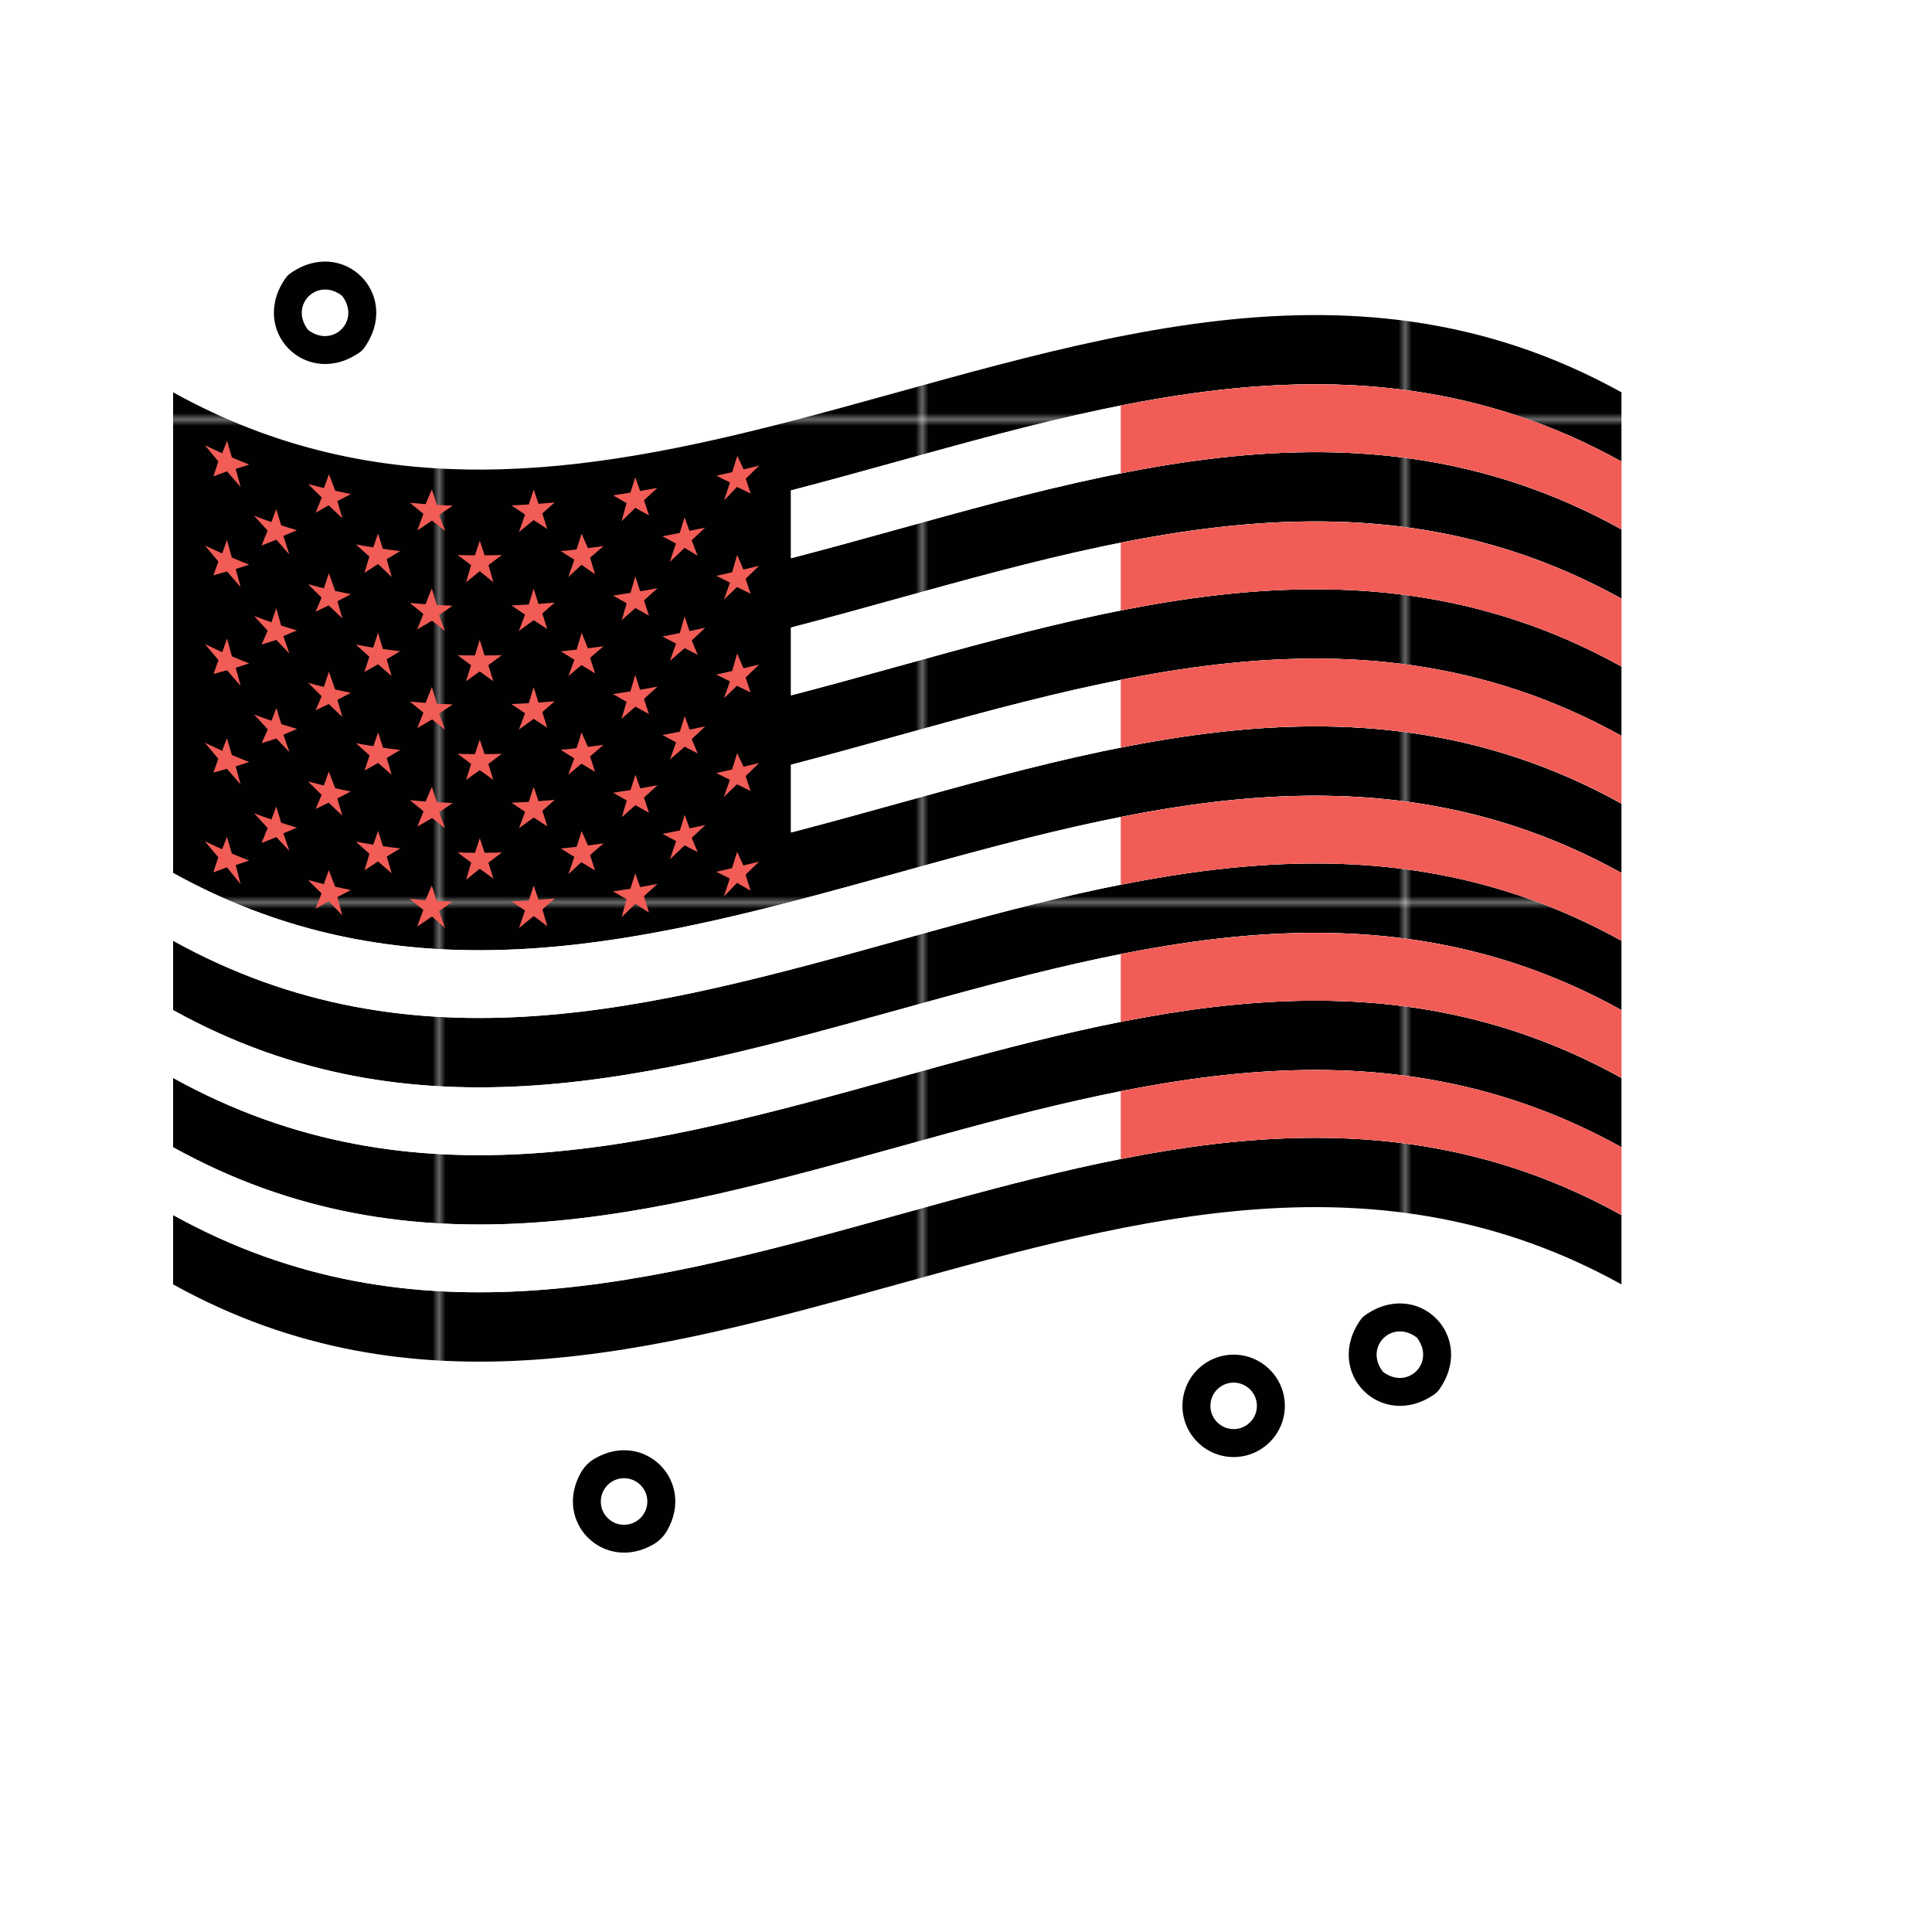
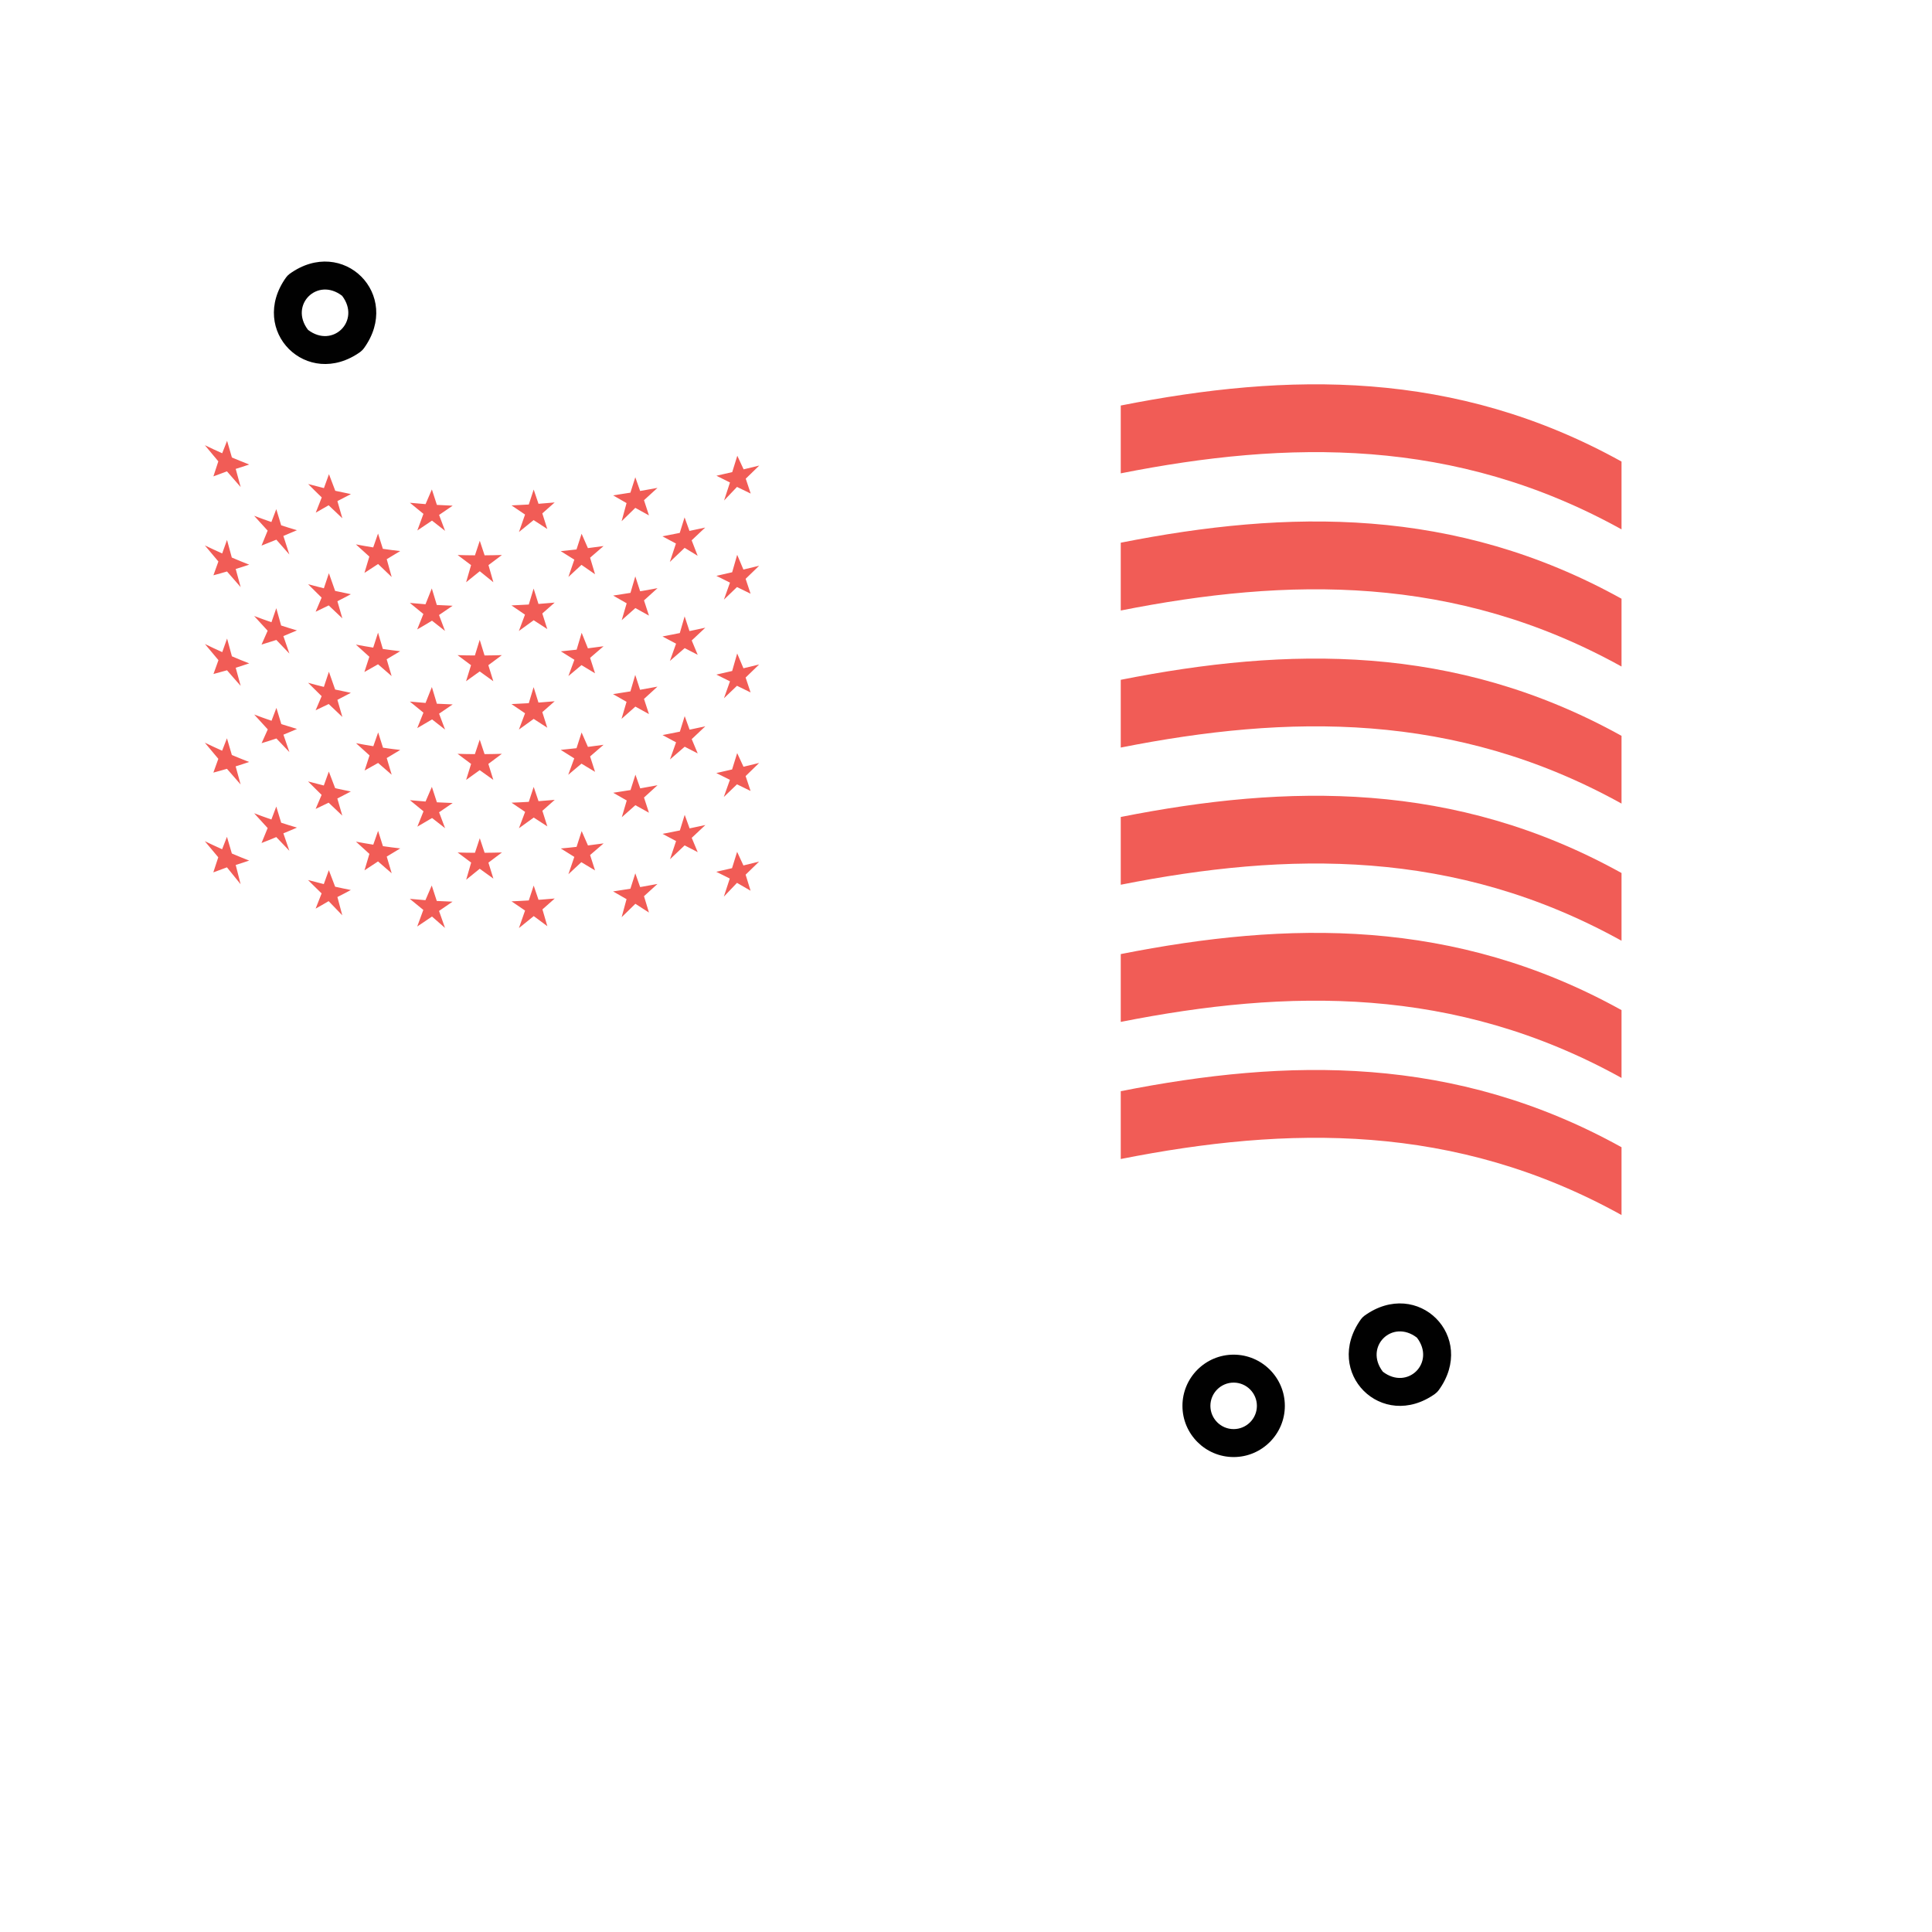
<svg xmlns="http://www.w3.org/2000/svg" id="Layer_1" data-name="Layer 1" viewBox="0 0 300 300">
  <defs>
    <style>
      .cls-1 {
        fill: none;
      }

      .cls-1, .cls-2, .cls-3, .cls-4, .cls-5 {
        stroke-width: 0px;
      }

      .cls-2 {
        fill: url(#New_Pattern_Swatch_3);
      }

      .cls-3 {
        fill: #f15c56;
      }

      .cls-4 {
        fill: #fff;
      }

      .cls-5 {
        fill: #010101;
      }
    </style>
    <pattern id="New_Pattern_Swatch_3" data-name="New Pattern Swatch 3" x="0" y="0" width="74.61" height="74.61" patternTransform="translate(-756.32 290.63)" patternUnits="userSpaceOnUse" viewBox="0 0 74.61 74.61">
      <g>
        <rect class="cls-1" width="74.61" height="74.61" />
-         <rect class="cls-5" width="74.61" height="74.61" />
      </g>
    </pattern>
  </defs>
  <g>
-     <path class="cls-4" d="m221.61,206.12c4.71,6.19-2.28,13.18-8.47,8.47-4.71-6.19,2.28-13.18,8.47-8.47Z" />
    <path class="cls-5" d="m222.87,216.41c-8.28,5.94-17.49-3.25-11.55-11.55.15-.2.33-.39.53-.54,8.31-6.02,17.57,3.26,11.55,11.55-.15.2-.33.39-.53.53Zm-2.85-8.7c-3.85-2.96-8.25,1.43-5.29,5.29,3.85,2.95,8.24-1.43,5.29-5.29Z" />
    <path class="cls-4" d="m54.72,44.34c4.71,6.19-2.28,13.18-8.47,8.47-4.71-6.19,2.28-13.18,8.47-8.47Z" />
    <path class="cls-5" d="m55.97,54.63c-8.28,5.94-17.49-3.25-11.55-11.55.15-.2.33-.39.53-.54,8.31-6.02,17.57,3.26,11.55,11.55-.15.2-.33.39-.53.53Zm-2.85-8.7c-3.85-2.96-8.25,1.43-5.29,5.29,3.85,2.95,8.24-1.43,5.29-5.29" />
    <circle class="cls-4" cx="191.56" cy="218.3" r="5.78" />
    <path class="cls-5" d="m191.56,226.25c-4.38,0-7.95-3.56-7.95-7.95s3.57-7.95,7.95-7.95,7.95,3.57,7.95,7.95-3.57,7.95-7.95,7.95Zm0-11.56c-1.99,0-3.61,1.62-3.61,3.61s1.62,3.61,3.61,3.61,3.61-1.62,3.61-3.61-1.62-3.61-3.61-3.61Z" />
    <ellipse class="cls-4" cx="96.91" cy="233.15" rx="5.94" ry="4.36" transform="translate(-136.48 136.82) rotate(-45)" />
-     <path class="cls-5" d="m101.46,239.81c-7.7,4.45-15.67-3.5-11.22-11.21.5-.86,1.22-1.59,2.09-2.1,7.73-4.52,15.74,3.51,11.22,11.23-.5.86-1.23,1.58-2.09,2.08Zm-3.84-10.21c-2.54-.49-4.74,1.71-4.26,4.26.27,1.41,1.43,2.57,2.84,2.84,2.54.48,4.74-1.71,4.25-4.25-.27-1.41-1.42-2.57-2.84-2.84Z" />
  </g>
-   <path class="cls-2" d="m26.88,167.38v10.77c74.97,41.56,149.93-41.56,224.9,0v-10.77c-74.97-41.56-149.93,41.56-224.9,0Zm0,21.29v10.77c74.97,41.56,149.93-41.56,224.9,0v-10.77c-74.97-41.56-149.93,41.56-224.9,0Zm0-42.59v10.77c74.97,41.56,149.93-41.56,224.9,0v-10.77c-74.97-41.56-149.93,41.56-224.9,0Zm224.9-74.4v-10.76c-42.99-23.83-85.97-6.67-128.96,4.48-31.98,8.29-63.96,13.25-95.94-4.48v74.64c31.98,17.73,63.96,12.77,95.94,4.48,42.99-11.14,85.97-28.31,128.96-4.48v-10.77c-42.99-23.83-85.97-6.67-128.96,4.48v-10.52c42.99-11.14,85.97-28.31,128.96-4.48v-10.77c-42.99-23.83-85.97-6.67-128.96,4.48v-10.53c42.99-11.14,85.97-28.31,128.96-4.48v-10.77c-42.99-23.83-85.97-6.67-128.96,4.48v-10.53c42.99-11.14,85.97-28.31,128.96-4.48Z" />
  <path class="cls-3" d="m73.15,87.74c-.26.89-.51,1.78-.77,2.67.71-.56,1.41-1.14,2.12-1.71.7.57,1.41,1.14,2.11,1.71-.25-.88-.51-1.77-.76-2.66.7-.52,1.4-1.04,2.09-1.57-.9.03-1.79.04-2.69.05-.25-.75-.5-1.51-.75-2.26-.25.75-.5,1.51-.75,2.26-.9,0-1.79-.02-2.69-.05.64.49,1.29.97,1.93,1.45l.16.12Zm2.09,14.04c-.25-.81-.5-1.62-.75-2.43-.25.81-.5,1.62-.75,2.43-.9,0-1.8-.02-2.69-.05.7.53,1.39,1.05,2.09,1.56-.26.83-.51,1.66-.77,2.49.71-.5,1.41-1.01,2.12-1.52.7.51,1.41,1.02,2.11,1.52-.26-.83-.51-1.66-.77-2.49.7-.51,1.4-1.04,2.1-1.56-.9.03-1.8.04-2.7.05Zm13.02,3.2c.68-.56,1.35-1.13,2.03-1.7.7.43,1.41.85,2.11,1.27-.26-.8-.51-1.6-.77-2.4.7-.59,1.4-1.19,2.09-1.8-.81.11-1.62.22-2.43.32-.32-.8-.65-1.61-.97-2.41-.26.87-.52,1.75-.78,2.62-.82.09-1.64.18-2.45.26.7.44,1.4.88,2.1,1.31-.31.85-.62,1.69-.93,2.53Zm0,15.31c.68-.56,1.35-1.13,2.03-1.71.7.43,1.41.85,2.11,1.27-.26-.8-.51-1.59-.77-2.39.7-.6,1.4-1.2,2.09-1.81-.75.1-1.49.2-2.24.3-.06,0-.12.02-.19.02-.33-.74-.65-1.48-.98-2.23-.26.81-.52,1.63-.79,2.44-.82.09-1.63.18-2.45.26.7.44,1.4.88,2.1,1.32-.31.84-.62,1.69-.93,2.53Zm.92-33.39c-.31.9-.62,1.8-.92,2.69.68-.62,1.35-1.25,2.03-1.88.7.49,1.41.98,2.11,1.46-.26-.85-.51-1.71-.77-2.57.7-.6,1.39-1.2,2.09-1.81-.81.11-1.62.22-2.43.32-.33-.74-.65-1.49-.98-2.23-.26.81-.52,1.63-.79,2.44-.82.09-1.63.18-2.45.26.64.41,1.29.81,1.93,1.21.06.03.11.07.17.1Zm7.36,55.51c.71-.69,1.41-1.38,2.12-2.07.71.46,1.41.91,2.11,1.36-.26-.85-.51-1.69-.77-2.54.7-.63,1.4-1.26,2.09-1.9-.83.15-1.66.3-2.49.45l-.2.03c-.25-.71-.5-1.42-.75-2.13-.25.8-.5,1.59-.76,2.39-.9.15-1.79.29-2.69.42.7.4,1.4.8,2.09,1.2-.25.93-.51,1.87-.76,2.8Zm-15.97-59.79c.76-.61,1.53-1.23,2.29-1.86.71.47,1.41.93,2.12,1.38-.26-.81-.51-1.61-.77-2.42.64-.56,1.28-1.13,1.92-1.7-.84.08-1.67.14-2.51.21-.25-.74-.5-1.47-.75-2.21-.25.77-.51,1.54-.76,2.32-.89.05-1.79.1-2.68.14.7.48,1.4.95,2.1,1.42-.32.91-.64,1.81-.95,2.72Zm3.25,41.77c-.07,0-.14,0-.2.01-.25-.74-.5-1.47-.75-2.21-.25.77-.51,1.54-.76,2.32-.89.05-1.79.1-2.68.13.7.48,1.4.96,2.11,1.43-.32.85-.64,1.69-.96,2.54.77-.55,1.53-1.1,2.3-1.66.7.46,1.4.92,2.11,1.37-.26-.81-.51-1.61-.77-2.42.64-.56,1.28-1.13,1.92-1.7-.77.07-1.54.13-2.31.19Zm0,15.31c-.07,0-.14.01-.2.02-.25-.74-.5-1.47-.75-2.21-.25.77-.51,1.54-.76,2.31-.89.06-1.79.1-2.68.14.7.48,1.4.96,2.1,1.43-.32.91-.64,1.81-.95,2.72.77-.61,1.53-1.23,2.3-1.86.7.53,1.4,1.05,2.11,1.57-.25-.87-.51-1.74-.76-2.61.64-.56,1.27-1.12,1.91-1.69-.77.07-1.54.13-2.31.19Zm12.72-12.79c.71-.62,1.41-1.25,2.12-1.88.71.39,1.41.78,2.11,1.17-.26-.79-.52-1.57-.77-2.36.7-.63,1.4-1.27,2.1-1.91-.83.15-1.66.3-2.48.45-.07.01-.14.02-.2.04-.25-.71-.5-1.42-.75-2.13-.25.8-.5,1.59-.76,2.39-.9.15-1.79.29-2.69.42.7.41,1.4.81,2.1,1.2-.26.87-.51,1.74-.77,2.62Zm-15.97-13.62c.77-.55,1.53-1.1,2.3-1.66.7.46,1.4.92,2.11,1.37-.26-.81-.51-1.62-.77-2.42.64-.56,1.28-1.12,1.92-1.69-.77.07-1.54.13-2.31.19-.07,0-.14.01-.21.01-.25-.79-.5-1.59-.75-2.39-.25.83-.5,1.66-.75,2.49-.9.05-1.79.1-2.69.14.7.48,1.41.96,2.11,1.43-.32.85-.64,1.69-.96,2.54Zm3.04-19.52c-.25-.79-.5-1.59-.75-2.38-.25.83-.5,1.66-.75,2.48-.89.05-1.79.1-2.69.14.7.48,1.4.96,2.1,1.43-.32.85-.64,1.69-.95,2.54.77-.55,1.53-1.11,2.3-1.67.7.46,1.4.92,2.11,1.37-.26-.81-.51-1.61-.77-2.42.64-.56,1.28-1.13,1.92-1.69-.84.08-1.68.14-2.52.21Zm4.64,41.99c.67-.62,1.34-1.25,2.02-1.88.71.43,1.42.86,2.13,1.28-.26-.8-.51-1.59-.77-2.39.7-.6,1.4-1.2,2.1-1.81-.81.11-1.62.22-2.43.32-.33-.74-.65-1.49-.98-2.23-.26.82-.52,1.63-.79,2.45-.82.09-1.63.18-2.45.25.7.44,1.4.88,2.1,1.31-.31.9-.62,1.8-.92,2.69Zm24.16-12.02c.68-.65,1.36-1.3,2.03-1.95.7.35,1.41.69,2.11,1.03-.26-.77-.51-1.54-.77-2.31.7-.68,1.4-1.36,2.1-2.04-.81.2-1.62.4-2.43.59-.33-.71-.65-1.41-.98-2.12-.26.85-.52,1.69-.79,2.54-.82.19-1.63.38-2.45.56.7.35,1.41.7,2.11,1.05-.31.88-.63,1.76-.94,2.64Zm0,15.48c.68-.71,1.35-1.42,2.03-2.13.7.41,1.41.82,2.11,1.22-.26-.83-.51-1.66-.77-2.49.7-.67,1.4-1.35,2.09-2.03-.75.19-1.5.37-2.24.55-.06.02-.13.03-.19.05-.33-.71-.65-1.41-.98-2.12-.26.85-.52,1.69-.79,2.54-.82.19-1.63.38-2.45.56.7.35,1.4.7,2.1,1.05-.31.94-.62,1.87-.92,2.81Zm0-30.79c.68-.65,1.36-1.29,2.03-1.94.7.34,1.41.69,2.11,1.03-.26-.77-.51-1.54-.77-2.31.7-.67,1.4-1.35,2.1-2.03-.81.2-1.63.4-2.44.59-.32-.77-.65-1.54-.97-2.3-.26.91-.52,1.81-.78,2.72-.82.19-1.64.38-2.45.56.7.35,1.41.7,2.11,1.05-.31.88-.63,1.76-.94,2.64Zm-7.45-24.03c-.32.95-.63,1.9-.95,2.86.77-.72,1.53-1.45,2.3-2.19.67.41,1.35.82,2.02,1.23-.31-.8-.62-1.6-.93-2.4.7-.66,1.4-1.32,2.1-1.98-.82.18-1.63.35-2.44.52-.25-.7-.51-1.4-.76-2.1-.25.81-.5,1.61-.75,2.41-.9.18-1.79.36-2.69.53.64.35,1.29.69,1.93,1.03.06.03.11.06.17.09Zm10.48,4.05c-.32-.77-.65-1.53-.97-2.3-.26.9-.52,1.81-.78,2.71-.82.19-1.63.38-2.45.56.7.35,1.41.7,2.11,1.05-.31.88-.63,1.76-.94,2.64.68-.65,1.36-1.3,2.03-1.95.7.35,1.41.69,2.11,1.03-.26-.77-.51-1.54-.77-2.31.7-.68,1.4-1.35,2.1-2.03-.81.2-1.63.4-2.44.59Zm-18.9,23.15c.71-.62,1.41-1.25,2.12-1.88.71.39,1.41.78,2.11,1.16-.26-.78-.51-1.57-.77-2.35.7-.63,1.4-1.27,2.09-1.91-.83.15-1.66.3-2.49.45-.07.01-.14.02-.21.04-.25-.77-.5-1.54-.75-2.31-.25.86-.5,1.71-.75,2.56-.9.15-1.8.29-2.7.42.7.41,1.4.81,2.1,1.2-.26.87-.51,1.74-.77,2.61Zm15.88-33.87c.67-.7,1.34-1.41,2.02-2.12.71.35,1.42.69,2.13,1.03-.26-.77-.51-1.54-.77-2.31.7-.68,1.4-1.36,2.1-2.04-.81.2-1.62.4-2.43.59-.33-.7-.65-1.41-.98-2.11-.26.85-.52,1.69-.79,2.54-.82.19-1.63.38-2.45.56.7.35,1.4.7,2.1,1.05-.31.94-.62,1.87-.92,2.81Zm-15.88,3.19c.7-.68,1.4-1.37,2.11-2.06.71.39,1.42.79,2.12,1.17-.26-.78-.51-1.57-.77-2.36.7-.63,1.4-1.27,2.09-1.91-.9.17-1.79.33-2.69.48-.25-.71-.5-1.42-.75-2.13-.25.8-.5,1.59-.76,2.39-.9.15-1.79.29-2.69.42.7.41,1.4.81,2.09,1.2-.25.93-.51,1.86-.76,2.79Zm10.73,17.03c-.07.01-.14.03-.21.04-.25-.76-.5-1.52-.75-2.28-.25.86-.5,1.73-.75,2.59-.9.18-1.79.36-2.69.53.7.38,1.4.75,2.11,1.12-.32.9-.64,1.79-.96,2.68.77-.66,1.53-1.33,2.3-1.99.67.35,1.35.7,2.02,1.04-.31-.74-.62-1.49-.93-2.23.7-.66,1.41-1.32,2.11-1.98-.75.16-1.5.32-2.24.48Zm-7.66-6.18c-.07.01-.14.02-.21.04-.25-.77-.5-1.54-.75-2.31-.25.85-.5,1.71-.75,2.56-.9.15-1.79.29-2.69.42.7.4,1.4.8,2.1,1.2-.26.87-.51,1.74-.77,2.62.71-.62,1.41-1.25,2.12-1.88.71.39,1.41.78,2.11,1.17-.26-.79-.52-1.57-.77-2.36.7-.63,1.4-1.26,2.1-1.9-.83.15-1.66.3-2.48.45Zm4.41,26.17c.77-.66,1.53-1.32,2.3-1.99.67.35,1.35.7,2.02,1.04-.31-.74-.62-1.48-.93-2.22.7-.66,1.41-1.32,2.11-1.99-.75.16-1.5.32-2.24.48-.07.01-.13.03-.2.04-.25-.7-.51-1.4-.76-2.1-.25.8-.5,1.61-.75,2.41-.9.18-1.79.36-2.69.53.7.38,1.4.75,2.1,1.13-.32.89-.64,1.78-.95,2.67Zm0,15.5c.76-.72,1.52-1.45,2.29-2.17.68.35,1.35.7,2.03,1.05-.31-.74-.62-1.48-.93-2.22.71-.66,1.41-1.32,2.12-1.99-.82.18-1.63.35-2.45.52-.25-.7-.51-1.4-.76-2.1-.25.81-.5,1.61-.75,2.42-.9.18-1.79.36-2.69.53.7.38,1.4.75,2.1,1.12-.32.95-.63,1.9-.95,2.85Zm-68.02-46.84c-.25-.92-.5-1.84-.75-2.76-.25.7-.5,1.4-.75,2.1-.9-.4-1.79-.82-2.69-1.25.7.85,1.4,1.68,2.1,2.5-.26.72-.51,1.43-.77,2.14.7-.19,1.41-.38,2.11-.59.71.82,1.41,1.63,2.12,2.43-.26-.94-.51-1.88-.77-2.82.7-.21,1.4-.44,2.1-.67-.9-.35-1.8-.71-2.69-1.1Zm13.01,54.49c.67-.38,1.35-.76,2.02-1.16.71.74,1.41,1.48,2.12,2.2-.25-.95-.51-1.89-.76-2.84.7-.35,1.4-.72,2.09-1.09-.75-.15-1.5-.3-2.25-.47-.06-.01-.13-.03-.19-.04-.33-.86-.65-1.71-.98-2.57-.26.72-.52,1.44-.78,2.16-.82-.2-1.63-.41-2.45-.63.7.7,1.4,1.4,2.11,2.08-.31.79-.62,1.57-.93,2.36Zm3.03-49.33c-.32-.92-.65-1.83-.97-2.75-.26.78-.52,1.56-.78,2.34-.82-.2-1.63-.41-2.45-.63.7.7,1.4,1.4,2.1,2.08-.31.73-.62,1.46-.93,2.19.67-.32,1.35-.64,2.03-.98.71.68,1.41,1.35,2.12,2.01-.26-.89-.51-1.77-.77-2.66.7-.35,1.4-.72,2.09-1.09-.81-.16-1.62-.33-2.43-.51Zm-10.48-9.37c-.32.78-.63,1.55-.95,2.33.77-.3,1.53-.6,2.3-.92.67.78,1.34,1.54,2.02,2.3-.31-.96-.62-1.92-.93-2.88.7-.29,1.4-.58,2.11-.89-.82-.24-1.63-.49-2.45-.76-.25-.84-.5-1.67-.76-2.51-.25.67-.51,1.34-.76,2-.9-.31-1.79-.63-2.68-.97.64.71,1.29,1.42,1.93,2.12.06.06.11.12.17.18Zm2.09,14.73c-.25-.89-.5-1.79-.75-2.68-.25.73-.5,1.45-.75,2.18-.9-.31-1.79-.63-2.69-.97.7.77,1.4,1.54,2.1,2.29-.32.72-.64,1.44-.95,2.15.71-.22,1.42-.44,2.14-.67.05-.02.11-.04.16-.05.68.71,1.35,1.42,2.03,2.12-.31-.91-.62-1.81-.94-2.72.7-.28,1.4-.58,2.11-.88-.82-.24-1.63-.49-2.45-.76Zm8.58,25.3c-.06-.01-.13-.03-.19-.04-.33-.86-.65-1.71-.98-2.57-.26.72-.52,1.44-.78,2.16-.82-.2-1.63-.41-2.45-.63.7.71,1.41,1.4,2.11,2.09-.31.73-.62,1.46-.93,2.18.67-.32,1.35-.64,2.02-.97.71.68,1.42,1.35,2.12,2.01-.26-.89-.51-1.77-.77-2.66.7-.35,1.4-.72,2.1-1.09-.75-.15-1.5-.3-2.25-.47Zm-2.29-14.31c-.31.73-.62,1.46-.93,2.18.67-.31,1.35-.64,2.03-.97.71.68,1.41,1.35,2.12,2.01-.26-.89-.51-1.77-.77-2.66.7-.36,1.4-.72,2.09-1.09-.81-.16-1.63-.33-2.44-.51-.32-.92-.65-1.84-.97-2.76-.26.79-.52,1.57-.78,2.35-.82-.2-1.64-.41-2.45-.64.64.65,1.29,1.28,1.93,1.91.06.06.12.11.18.17Zm-6.28,19.64c-.25-.84-.5-1.67-.76-2.51-.25.67-.51,1.34-.76,2.01-.9-.31-1.79-.63-2.68-.97.7.78,1.4,1.54,2.1,2.3-.32.78-.63,1.55-.95,2.32.76-.29,1.53-.6,2.29-.92.68.72,1.35,1.43,2.03,2.13-.31-.9-.62-1.81-.93-2.71.71-.29,1.41-.58,2.11-.89-.82-.24-1.63-.49-2.45-.76Zm-10.53,7.71c.7-.25,1.41-.51,2.11-.78.71.88,1.41,1.76,2.12,2.62-.25-1-.51-1.99-.76-2.99.7-.22,1.4-.44,2.09-.68-.83-.32-1.66-.66-2.48-1.01-.07-.03-.14-.06-.21-.09-.25-.86-.5-1.72-.76-2.59-.25.64-.5,1.29-.75,1.93-.9-.4-1.79-.82-2.69-1.25.7.84,1.4,1.68,2.09,2.5-.25.78-.51,1.55-.76,2.32Zm2.87-18.23c-.25-.86-.5-1.73-.76-2.59-.25.64-.5,1.29-.75,1.93-.9-.4-1.79-.82-2.69-1.25.7.85,1.4,1.68,2.1,2.51-.26.71-.51,1.43-.77,2.14.7-.19,1.41-.38,2.11-.59.71.82,1.41,1.63,2.12,2.43-.26-.94-.51-1.87-.77-2.81.7-.22,1.4-.44,2.09-.68-.9-.35-1.79-.71-2.69-1.09Zm36.37,3.88c.71-.5,1.41-1.01,2.12-1.52.7.51,1.41,1.01,2.11,1.51-.26-.83-.51-1.65-.77-2.48.7-.52,1.4-1.04,2.1-1.57-.83.03-1.66.04-2.48.05-.07,0-.14,0-.21,0-.25-.75-.5-1.5-.75-2.25-.25.75-.5,1.5-.75,2.25-.9,0-1.79-.02-2.69-.05.7.53,1.4,1.05,2.1,1.57-.26.83-.51,1.66-.77,2.48Zm-39.23-16.45c.7-.18,1.41-.38,2.11-.58.71.82,1.41,1.63,2.12,2.42-.26-.93-.51-1.87-.77-2.81.7-.22,1.4-.45,2.1-.68-.9-.35-1.8-.71-2.69-1.1-.25-.92-.5-1.84-.75-2.76-.25.7-.5,1.41-.75,2.11-.9-.4-1.8-.82-2.69-1.26.7.85,1.4,1.68,2.1,2.51-.26.72-.51,1.43-.77,2.14Zm7.48,10.74c.77-.23,1.53-.47,2.3-.73.67.71,1.35,1.42,2.02,2.12-.31-.9-.62-1.81-.93-2.71.7-.29,1.41-.58,2.11-.89-.75-.22-1.5-.45-2.24-.69-.07-.02-.14-.04-.2-.07-.25-.84-.5-1.67-.76-2.51-.25.67-.51,1.34-.76,2-.9-.31-1.79-.63-2.69-.97.7.78,1.41,1.55,2.11,2.31-.32.71-.64,1.43-.96,2.14Zm-7.48-41.43c.7-.25,1.4-.51,2.1-.78.71.82,1.42,1.64,2.13,2.44-.26-.94-.51-1.88-.77-2.82.7-.22,1.4-.44,2.1-.68-.9-.35-1.79-.71-2.69-1.09-.25-.86-.5-1.73-.75-2.59-.25.64-.5,1.29-.76,1.93-.9-.4-1.79-.81-2.69-1.25.7.85,1.4,1.68,2.09,2.51-.25.78-.51,1.55-.76,2.32Zm34.69,19.98c-.26-.86-.52-1.72-.78-2.58-.33.82-.65,1.64-.98,2.46-.81-.06-1.62-.13-2.43-.21.7.58,1.4,1.15,2.1,1.72-.32.8-.64,1.6-.96,2.4.77-.44,1.53-.89,2.3-1.36.67.54,1.35,1.07,2.02,1.59-.31-.82-.62-1.65-.93-2.47.7-.47,1.41-.95,2.11-1.44-.82-.03-1.63-.07-2.45-.12Zm-3.04,34.42c.77-.44,1.53-.89,2.3-1.35.67.53,1.35,1.06,2.02,1.58-.31-.82-.62-1.65-.93-2.47.7-.47,1.41-.95,2.11-1.44-.75-.03-1.5-.06-2.25-.1-.07,0-.13,0-.2-.01-.26-.8-.52-1.6-.78-2.4-.33.76-.65,1.52-.98,2.28-.81-.06-1.62-.13-2.43-.21.7.58,1.41,1.16,2.11,1.73-.32.8-.64,1.6-.96,2.4Zm0-15.31c.77-.44,1.53-.89,2.3-1.35.67.53,1.35,1.06,2.02,1.58-.31-.82-.62-1.64-.93-2.47.7-.47,1.41-.95,2.11-1.44-.75-.03-1.5-.06-2.25-.1h-.2c-.26-.87-.52-1.74-.78-2.6-.33.82-.65,1.65-.98,2.47-.81-.06-1.62-.13-2.44-.21.7.58,1.41,1.15,2.11,1.72-.32.8-.64,1.6-.96,2.4Zm7.59,23.55c.7-.56,1.4-1.13,2.11-1.71.71.52,1.42,1.02,2.12,1.53-.26-.82-.51-1.65-.77-2.48.7-.52,1.4-1.04,2.1-1.58-.9.03-1.8.04-2.69.05-.25-.75-.5-1.5-.75-2.26-.25.76-.5,1.51-.75,2.26-.9,0-1.79-.02-2.69-.05.7.53,1.4,1.05,2.1,1.57-.26.89-.51,1.78-.77,2.66Zm-7.59-54.23c.76-.51,1.53-1.02,2.29-1.54.68.54,1.35,1.07,2.03,1.59-.31-.82-.62-1.64-.93-2.47.7-.47,1.41-.95,2.11-1.44-.81-.03-1.63-.07-2.45-.12-.26-.8-.52-1.6-.78-2.4-.33.76-.65,1.52-.98,2.28-.81-.06-1.62-.13-2.43-.21.7.58,1.4,1.15,2.1,1.72-.32.86-.63,1.73-.95,2.59Zm-8.2,37.28c.71-.39,1.41-.79,2.12-1.19.7.62,1.41,1.22,2.11,1.83-.26-.86-.51-1.73-.77-2.59.7-.41,1.4-.84,2.1-1.26-.83-.09-1.66-.2-2.48-.32-.07-.01-.14-.02-.2-.03-.25-.79-.5-1.58-.75-2.37-.25.71-.5,1.43-.75,2.14-.9-.14-1.79-.3-2.69-.47.7.64,1.4,1.27,2.1,1.9-.26.79-.51,1.58-.77,2.36Zm0,15.49c.7-.45,1.4-.92,2.11-1.39.71.62,1.41,1.24,2.12,1.84-.26-.86-.51-1.73-.77-2.59.7-.42,1.4-.84,2.1-1.27-.9-.1-1.8-.22-2.69-.35-.25-.79-.5-1.58-.75-2.37-.25.72-.5,1.43-.75,2.14-.9-.14-1.79-.3-2.69-.47.7.64,1.4,1.27,2.09,1.9-.25.85-.51,1.7-.76,2.54Zm-7.57-55.54c.67-.37,1.34-.76,2.01-1.15.71.68,1.42,1.36,2.13,2.02-.26-.89-.51-1.78-.77-2.67.7-.36,1.4-.72,2.1-1.09-.81-.16-1.62-.33-2.43-.51-.33-.86-.65-1.72-.98-2.58-.26.72-.52,1.44-.78,2.16-.82-.2-1.63-.41-2.45-.63.7.7,1.4,1.4,2.11,2.08-.31.79-.62,1.57-.93,2.36Zm10.43,21.17c-.25-.85-.5-1.69-.75-2.54-.25.77-.5,1.55-.75,2.32-.9-.14-1.79-.3-2.69-.47.7.64,1.4,1.27,2.09,1.89-.26.79-.51,1.58-.77,2.37.71-.39,1.41-.79,2.12-1.2.7.62,1.41,1.23,2.11,1.83-.26-.87-.51-1.74-.77-2.61.7-.41,1.4-.83,2.1-1.25-.9-.1-1.79-.22-2.69-.35Zm5.33,43.09c.77-.51,1.53-1.02,2.3-1.55.67.6,1.35,1.18,2.02,1.77-.31-.88-.62-1.76-.93-2.64.7-.47,1.4-.95,2.1-1.44-.75-.03-1.5-.06-2.25-.1-.07,0-.13,0-.2-.01-.26-.8-.52-1.6-.78-2.4-.33.76-.65,1.52-.98,2.28-.81-.06-1.62-.13-2.43-.21.7.58,1.4,1.15,2.1,1.72-.32.86-.63,1.73-.95,2.59Zm-7.43-57.45c-.25.85-.51,1.7-.76,2.54.71-.45,1.41-.91,2.12-1.38.7.68,1.41,1.35,2.11,2.02-.26-.92-.51-1.84-.77-2.77.7-.41,1.4-.84,2.09-1.26-.9-.1-1.79-.22-2.69-.35-.25-.79-.5-1.58-.75-2.37-.25.72-.5,1.43-.75,2.15-.9-.14-1.79-.3-2.69-.47.64.59,1.29,1.17,1.93,1.75.05.05.11.09.16.14Z" />
  <path class="cls-4" d="m26.88,135.55v10.52c74.97,41.56,149.93-41.56,224.9,0v-10.52c-74.97-41.56-149.93,41.56-224.9,0Z" />
  <path class="cls-4" d="m26.88,178.14v10.53c74.97,41.56,149.93-41.56,224.9,0v-10.53c-74.97-41.56-149.93,41.56-224.9,0Z" />
  <path class="cls-4" d="m26.88,156.85v10.53c74.97,41.56,149.93-41.56,224.9,0v-10.53c-74.97-41.56-149.93,41.56-224.9,0Z" />
  <path class="cls-4" d="m122.83,118.74v10.52c42.99-11.14,85.97-28.31,128.96-4.48v-10.52c-42.99-23.83-85.97-6.67-128.96,4.48Z" />
-   <path class="cls-4" d="m122.83,97.44v10.53c42.99-11.14,85.97-28.31,128.96-4.48v-10.53c-42.99-23.83-85.97-6.67-128.96,4.48Z" />
  <path class="cls-4" d="m122.83,76.15v10.53c42.99-11.14,85.97-28.31,128.96-4.48v-10.53c-42.99-23.83-85.97-6.67-128.96,4.48Z" />
  <g>
    <path class="cls-3" d="m251.79,146.08v-10.52c-25.92-14.37-51.84-13.83-77.76-8.7v10.52c25.92-5.13,51.84-5.67,77.76,8.7Z" />
    <path class="cls-3" d="m251.79,188.67v-10.53c-25.92-14.37-51.84-13.83-77.76-8.7v10.53c25.92-5.13,51.84-5.67,77.76,8.7Z" />
    <path class="cls-3" d="m251.79,167.38v-10.53c-25.92-14.37-51.84-13.83-77.76-8.7v10.53c25.92-5.13,51.84-5.67,77.76,8.7Z" />
    <path class="cls-3" d="m251.79,124.78v-10.52c-25.92-14.37-51.84-13.83-77.76-8.7v10.52c25.92-5.13,51.84-5.67,77.76,8.7Z" />
    <path class="cls-3" d="m251.79,103.5v-10.53c-25.92-14.37-51.84-13.83-77.76-8.7v10.53c25.92-5.13,51.84-5.67,77.76,8.7Z" />
    <path class="cls-3" d="m251.79,82.2v-10.53c-25.92-14.37-51.84-13.83-77.76-8.7v10.53c25.92-5.13,51.84-5.67,77.76,8.7Z" />
  </g>
</svg>